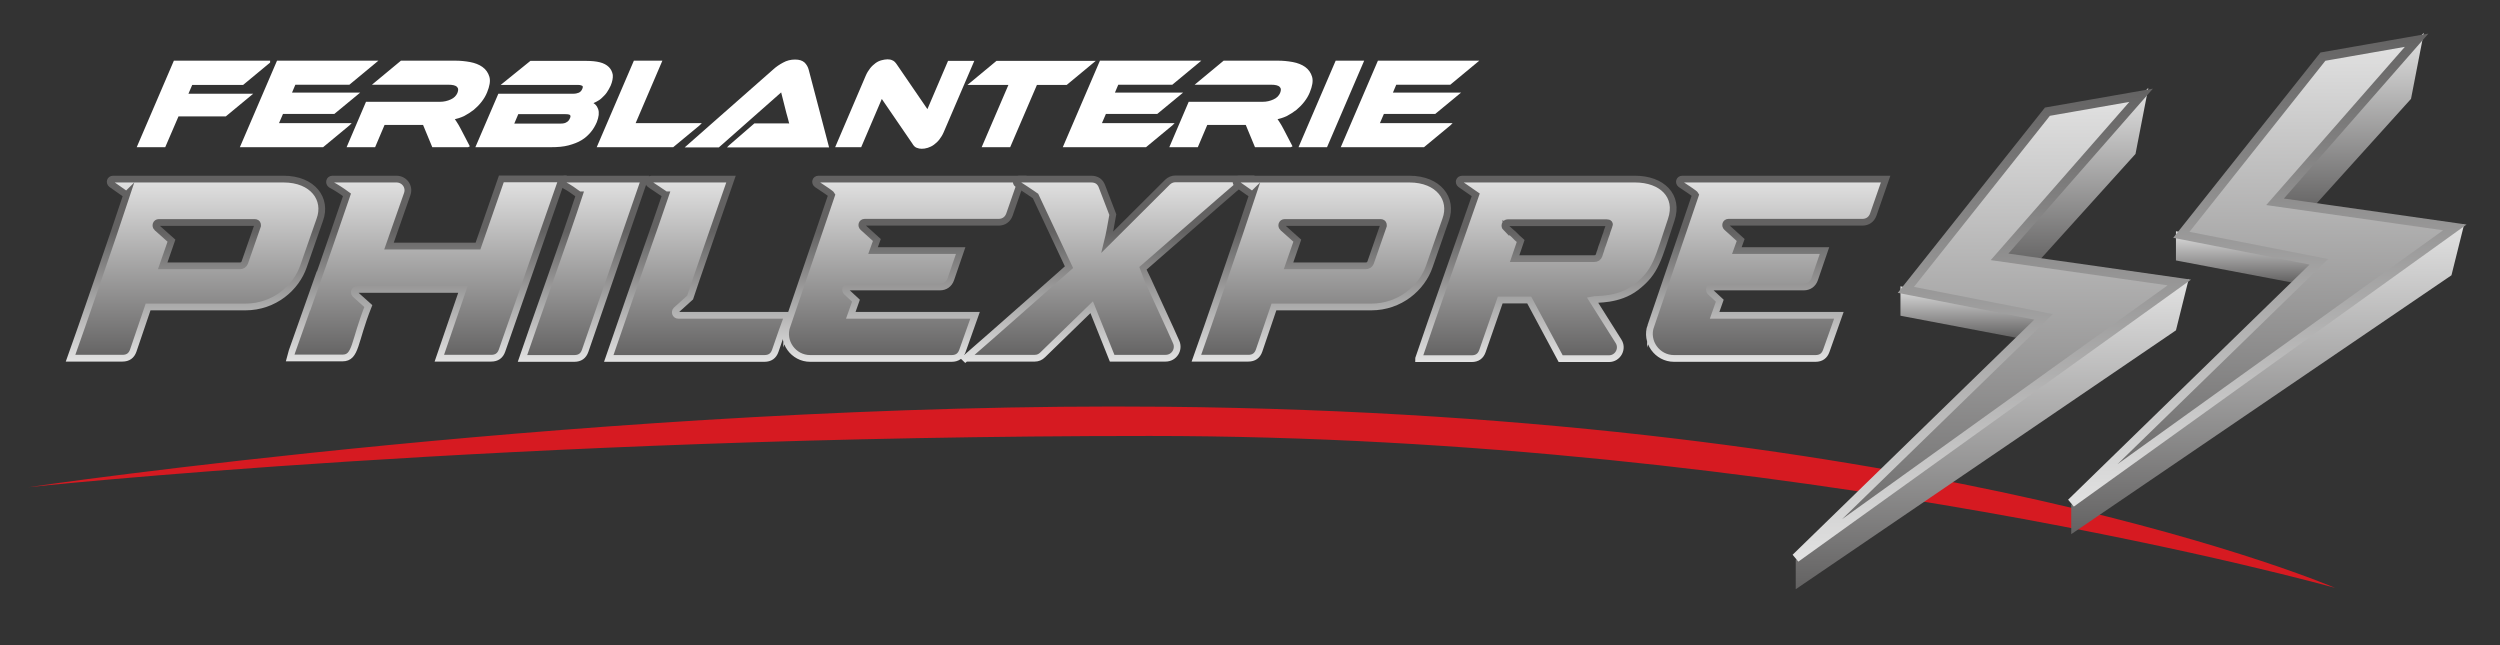
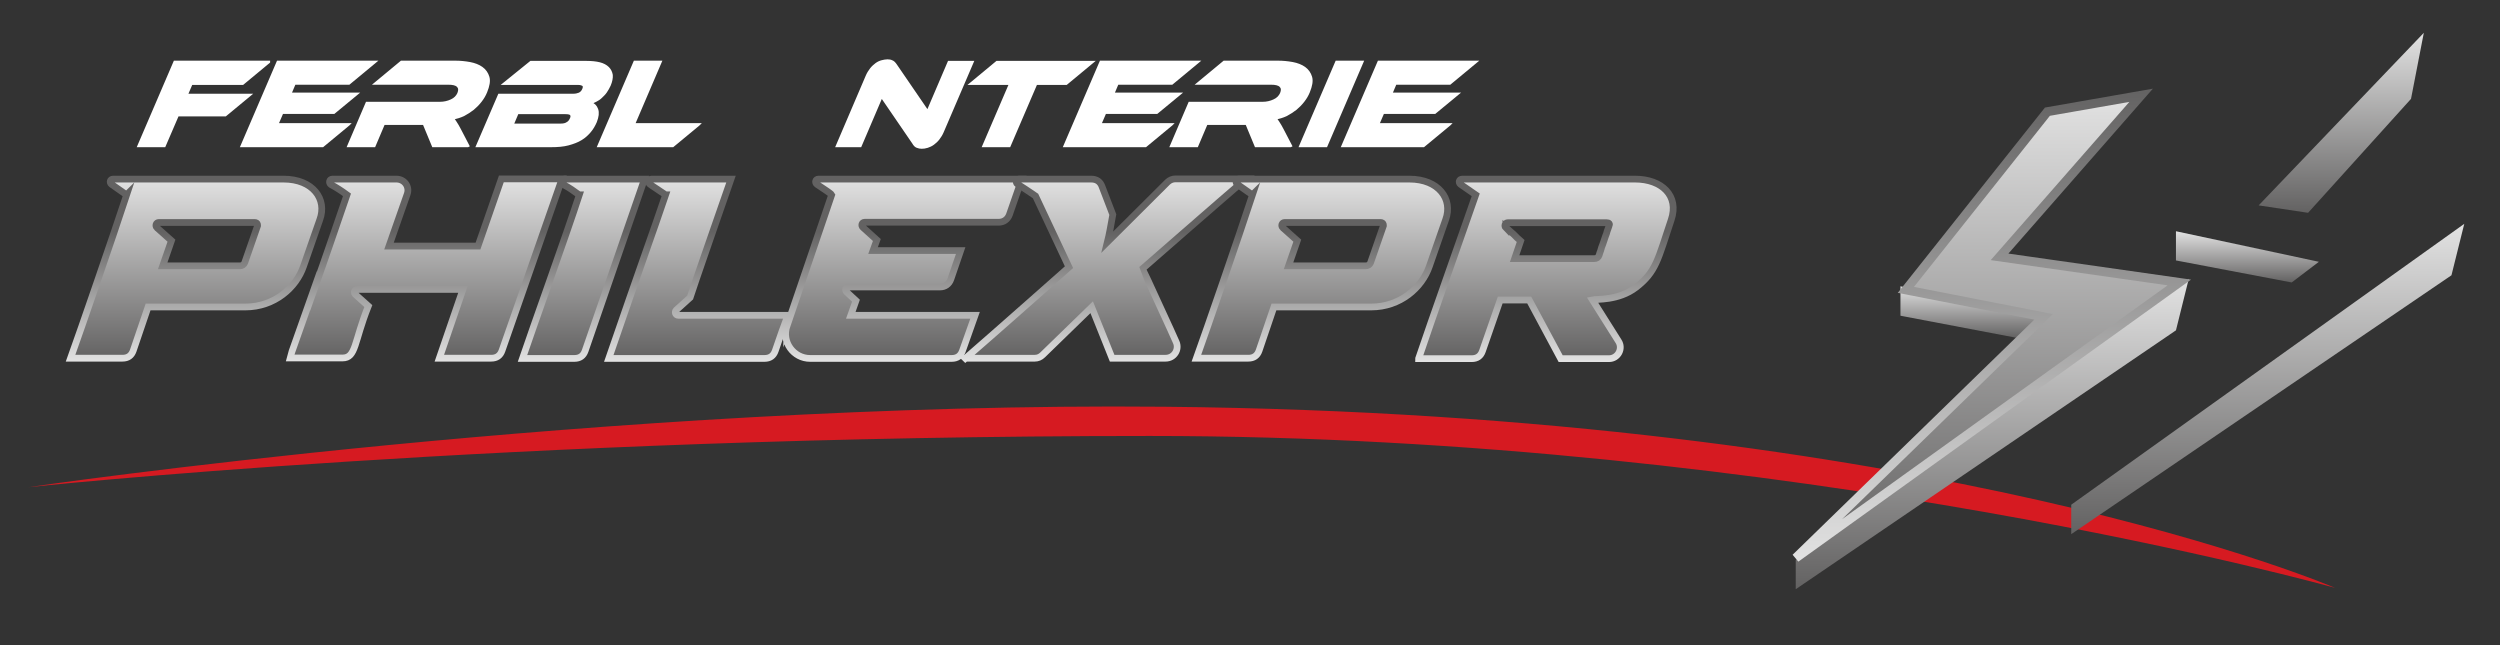
<svg xmlns="http://www.w3.org/2000/svg" xmlns:xlink="http://www.w3.org/1999/xlink" viewBox="0 0 1112.5 287.2">
  <rect x="0" y="0" width="1112.5" height="287.2" fill="#333333" stroke="none" />
  <defs>
    <style>      .cls-1 {        fill: url(#New_Gradient_Swatch_2-13);        stroke: url(#New_Gradient_Swatch_2-14);      }      .cls-1, .cls-2 {        stroke-width: 4px;      }      .cls-1, .cls-2, .cls-3, .cls-4, .cls-5, .cls-6, .cls-7, .cls-8, .cls-9, .cls-10, .cls-11, .cls-12 {        stroke-miterlimit: 10;      }      .cls-2 {        fill: url(#New_Gradient_Swatch_2-18);        stroke: url(#New_Gradient_Swatch_2-19);      }      .cls-3 {        fill: url(#New_Gradient_Swatch_2);        stroke: url(#linear-gradient);      }      .cls-3, .cls-5, .cls-6, .cls-7, .cls-8, .cls-9, .cls-10, .cls-11, .cls-12 {        stroke-width: 3px;      }      .cls-13 {        fill: #d61a21;      }      .cls-4 {        fill: #fff;        stroke: #fff;      }      .cls-14 {        fill: url(#New_Gradient_Swatch_2-17);      }      .cls-15 {        fill: url(#New_Gradient_Swatch_2-16);      }      .cls-16 {        fill: url(#New_Gradient_Swatch_2-15);      }      .cls-17 {        fill: url(#New_Gradient_Swatch_2-12);      }      .cls-18 {        fill: url(#New_Gradient_Swatch_2-11);      }      .cls-19 {        fill: url(#New_Gradient_Swatch_2-10);      }      .cls-5 {        fill: url(#New_Gradient_Swatch_2-5);        stroke: url(#linear-gradient-5);      }      .cls-6 {        fill: url(#New_Gradient_Swatch_2-2);        stroke: url(#linear-gradient-2);      }      .cls-7 {        fill: url(#New_Gradient_Swatch_2-4);        stroke: url(#linear-gradient-4);      }      .cls-8 {        fill: url(#New_Gradient_Swatch_2-3);        stroke: url(#linear-gradient-3);      }      .cls-9 {        fill: url(#New_Gradient_Swatch_2-9);        stroke: url(#linear-gradient-9);      }      .cls-10 {        fill: url(#New_Gradient_Swatch_2-8);        stroke: url(#linear-gradient-8);      }      .cls-11 {        fill: url(#New_Gradient_Swatch_2-6);        stroke: url(#linear-gradient-6);      }      .cls-12 {        fill: url(#New_Gradient_Swatch_2-7);        stroke: url(#linear-gradient-7);      }    </style>
    <linearGradient id="New_Gradient_Swatch_2" data-name="New Gradient Swatch 2" x1="87.2" y1="159.5" x2="87.2" y2="79.7" gradientUnits="userSpaceOnUse">
      <stop offset="0" stop-color="#636262" />
      <stop offset="1" stop-color="#e2e2e2" />
    </linearGradient>
    <linearGradient id="linear-gradient" x1="86.9" y1="78.2" x2="86.9" y2="161" gradientUnits="userSpaceOnUse">
      <stop offset=".3" stop-color="#636262" />
      <stop offset="1" stop-color="#e2e2e2" />
    </linearGradient>
    <linearGradient id="New_Gradient_Swatch_2-2" data-name="New Gradient Swatch 2" x1="189.6" x2="189.6" y2="79.7" xlink:href="#New_Gradient_Swatch_2" />
    <linearGradient id="linear-gradient-2" x1="189.7" x2="189.7" y2="161" xlink:href="#linear-gradient" />
    <linearGradient id="New_Gradient_Swatch_2-3" data-name="New Gradient Swatch 2" x1="259.6" x2="259.6" xlink:href="#New_Gradient_Swatch_2" />
    <linearGradient id="linear-gradient-3" x1="259.6" x2="259.6" xlink:href="#linear-gradient" />
    <linearGradient id="New_Gradient_Swatch_2-4" data-name="New Gradient Swatch 2" x1="310.7" x2="310.7" xlink:href="#New_Gradient_Swatch_2" />
    <linearGradient id="linear-gradient-4" x1="310.7" x2="310.7" xlink:href="#linear-gradient" />
    <linearGradient id="New_Gradient_Swatch_2-5" data-name="New Gradient Swatch 2" x1="402.1" x2="402.1" xlink:href="#New_Gradient_Swatch_2" />
    <linearGradient id="linear-gradient-5" x1="402.4" x2="402.4" xlink:href="#linear-gradient" />
    <linearGradient id="New_Gradient_Swatch_2-6" data-name="New Gradient Swatch 2" x1="492.1" x2="492.1" xlink:href="#New_Gradient_Swatch_2" />
    <linearGradient id="linear-gradient-6" x1="492.1" x2="492.1" xlink:href="#linear-gradient" />
    <linearGradient id="New_Gradient_Swatch_2-7" data-name="New Gradient Swatch 2" x1="588.3" x2="588.3" xlink:href="#New_Gradient_Swatch_2" />
    <linearGradient id="linear-gradient-7" x1="588" x2="588" xlink:href="#linear-gradient" />
    <linearGradient id="New_Gradient_Swatch_2-8" data-name="New Gradient Swatch 2" x1="688" x2="688" xlink:href="#New_Gradient_Swatch_2" />
    <linearGradient id="linear-gradient-8" x1="687.7" x2="687.7" xlink:href="#linear-gradient" />
    <linearGradient id="New_Gradient_Swatch_2-9" data-name="New Gradient Swatch 2" x1="786.6" x2="786.6" xlink:href="#New_Gradient_Swatch_2" />
    <linearGradient id="linear-gradient-9" x1="786.9" x2="786.9" xlink:href="#linear-gradient" />
    <linearGradient id="New_Gradient_Swatch_2-10" data-name="New Gradient Swatch 2" x1="919.3" y1="119.2" x2="919.3" y2="39.1" xlink:href="#New_Gradient_Swatch_2" />
    <linearGradient id="New_Gradient_Swatch_2-11" data-name="New Gradient Swatch 2" x1="877.5" y1="150.3" x2="877.5" y2="127.4" xlink:href="#New_Gradient_Swatch_2" />
    <linearGradient id="New_Gradient_Swatch_2-12" data-name="New Gradient Swatch 2" x1="886.6" y1="262.2" x2="886.6" y2="124.1" xlink:href="#New_Gradient_Swatch_2" />
    <linearGradient id="New_Gradient_Swatch_2-13" data-name="New Gradient Swatch 2" x1="884.5" y1="248.3" x2="884.5" y2="42.4" xlink:href="#New_Gradient_Swatch_2" />
    <linearGradient id="New_Gradient_Swatch_2-14" data-name="New Gradient Swatch 2" x1="886.4" y1="39.4" x2="886.4" y2="250" xlink:href="#New_Gradient_Swatch_2" />
    <linearGradient id="New_Gradient_Swatch_2-15" data-name="New Gradient Swatch 2" x1="1041.9" y1="94.7" x2="1041.9" y2="14.6" xlink:href="#New_Gradient_Swatch_2" />
    <linearGradient id="New_Gradient_Swatch_2-16" data-name="New Gradient Swatch 2" x1="1000.1" y1="125.7" x2="1000.1" y2="102.9" xlink:href="#New_Gradient_Swatch_2" />
    <linearGradient id="New_Gradient_Swatch_2-17" data-name="New Gradient Swatch 2" x1="1009.2" y1="237.7" x2="1009.2" y2="99.6" xlink:href="#New_Gradient_Swatch_2" />
    <linearGradient id="New_Gradient_Swatch_2-18" data-name="New Gradient Swatch 2" x1="1007.1" y1="223.8" x2="1007.1" y2="17.9" xlink:href="#New_Gradient_Swatch_2" />
    <linearGradient id="New_Gradient_Swatch_2-19" data-name="New Gradient Swatch 2" x1="1009" y1="14.9" x2="1009" y2="225.4" xlink:href="#New_Gradient_Swatch_2" />
  </defs>
  <g>
    <g id="Layer_1">
      <g>
        <path class="cls-4" d="M119.7,27.6l-11.7,9.7h-22.8l-2.1,4.9h28.2l-11,9.1h-21.2l-5.9,13.7h-11.6l16.1-37.5h42Z" />
        <path class="cls-4" d="M155.2,55.4l-11.6,9.6h-36.1l16.1-37.5h43.4l-11.7,9.7h-24.2l-1.9,4.5h29.7l-10.3,8.5h-23l-2.2,5.1h31.9Z" />
        <path class="cls-4" d="M208.2,65h-15.5l-4.1-9.9h-17.8l-4.2,9.9h-11.6l8.2-19.2h32.6c1.8,0,3.5-.4,5-1.1,1.6-.7,2.6-1.8,3.2-3.1.6-1.5.5-2.5-.3-3.3s-2.2-1.1-4.2-1.1h-32.6l11.7-9.7h24.1c2.1,0,4.2.2,6.4.6,2.1.4,3.9,1.1,5.3,2.1,1.4,1,2.4,2.4,2.9,4.1.5,1.7.1,3.9-1,6.6-.6,1.5-1.4,2.8-2.4,4.1-1,1.3-2.2,2.5-3.4,3.5-1.3,1-2.7,1.9-4.2,2.7-1.5.7-3.1,1.2-4.8,1.5.4.5.9,1.1,1.3,1.8.5.7,1.1,1.8,1.8,3.1l3.8,7.3Z" />
        <path class="cls-4" d="M262.8,45.8c1.4.5,2.4,1.4,2.9,2.9.5,1.4.3,3.2-.6,5.5-.7,1.6-1.5,3-2.6,4.3-1.1,1.3-2.4,2.5-3.9,3.4-1.6,1-3.5,1.7-5.7,2.3-2.2.6-4.8.8-7.7.8h-32.9l9.8-22.8h33.2c.9,0,1.7-.2,2.5-.5.8-.4,1.4-1,1.8-2,.4-.9.3-1.6-.2-1.9-.5-.3-1.2-.5-2-.5h-33.2l12-9.7h24.8c2.2,0,4.2.2,5.8.6s2.9,1.1,3.8,2c.9.9,1.4,2,1.6,3.2.1,1.3-.2,2.8-.9,4.5-.5,1.1-1.1,2.1-1.7,3s-1.4,1.6-2.1,2.3c-.7.7-1.5,1.2-2.3,1.6-.8.4-1.6.8-2.3,1ZM230.3,50.3l-2.2,5.2h21.3c1.3,0,2.3-.2,3-.7.8-.4,1.3-1.1,1.7-2,.4-.8.3-1.4,0-1.9-.4-.4-1.2-.6-2.5-.6h-21.3Z" />
        <path class="cls-4" d="M311,55.4l-11.6,9.6h-33.1l16.1-37.5h11.6l-11.9,27.8h29Z" />
-         <path class="cls-4" d="M324.8,65l11.1-9.6h12.9c1.2,0,2.3,0,3.1.1-.2-.7-.5-1.5-.7-2.5-.3-1-.5-2-.8-2.9l-2.5-9.9-28.2,24.9h-13.7l38.5-33.9c1.2-1.1,2.7-2.1,4.2-2.9,1.6-.9,3.3-1.3,5.1-1.3s3,.4,3.9,1.2c.8.8,1.4,1.8,1.7,3l8.9,33.9h-43.6Z" />
        <path class="cls-4" d="M410.2,65.7c-.7,0-1.4-.1-2.1-.4-.6-.2-1.2-.8-1.7-1.7l-14.1-20.6-9.4,22h-10.5l13.3-31.1c.5-1.2,1.2-2.3,1.9-3.2.7-.9,1.5-1.6,2.3-2.2.8-.6,1.7-1,2.5-1.2s1.7-.4,2.5-.4,1.4.1,2,.4c.6.2,1.2.8,1.8,1.7l14.1,20.6,9.4-22h10.6l-13.3,31c-.5,1.2-1.2,2.3-1.9,3.2-.7.9-1.5,1.6-2.3,2.2-.8.6-1.7,1-2.6,1.3-.9.3-1.8.4-2.6.4Z" />
        <path class="cls-4" d="M486.2,27.6l-11.7,9.7h-13.4l-11.9,27.7h-11.6l11.9-27.7h-17.6l11.7-9.7h42.6Z" />
        <path class="cls-4" d="M521.4,55.4l-11.6,9.6h-36.1l16.1-37.5h43.4l-11.7,9.7h-24.2l-1.9,4.5h29.7l-10.3,8.5h-23l-2.2,5.1h31.9Z" />
        <path class="cls-4" d="M574.3,65h-15.5l-4.1-9.9h-17.8l-4.2,9.9h-11.6l8.2-19.2h32.6c1.8,0,3.5-.4,5-1.1,1.6-.7,2.6-1.8,3.2-3.1.6-1.5.5-2.5-.3-3.3s-2.2-1.1-4.2-1.1h-32.6l11.7-9.7h24.1c2.1,0,4.2.2,6.4.6,2.1.4,3.9,1.1,5.3,2.1,1.4,1,2.4,2.4,2.9,4.1.5,1.7.1,3.9-1,6.6-.6,1.5-1.4,2.8-2.4,4.1-1,1.3-2.2,2.5-3.4,3.5-1.3,1-2.7,1.9-4.2,2.7-1.5.7-3.1,1.2-4.8,1.5.4.5.9,1.1,1.3,1.8.5.7,1.1,1.8,1.8,3.1l3.8,7.3Z" />
        <path class="cls-4" d="M590.2,65h-11.6l16.1-37.5h11.6l-16.1,37.5Z" />
        <path class="cls-4" d="M645.1,55.4l-11.6,9.6h-36.1l16.1-37.5h43.4l-11.7,9.7h-24.2l-1.9,4.5h29.7l-10.3,8.5h-23l-2.2,5.1h31.9Z" />
      </g>
      <g>
        <path class="cls-3" d="M56.3,86.7l-6.7-4.7c-1-.8-.6-2.3.7-2.3h75.9c13,0,19.5,8.9,16.1,18.1l-7.2,20.6c-3.3,9.7-13.1,18.2-25.9,18.2h-43.3l-6.6,19.4c-.8,2.3-2.4,3.4-4.8,3.4h-23.1c4.6-12.8,18.6-53.4,25-72.8ZM69.8,101.3l6.5,5.8-3.9,11.2h34.3c1.1,0,1.8-.5,2.2-1.4l5.7-16.4c0-.1.1-.2,0-.6-.1-.6-.6-.9-1.3-.9h-42.6c-1.3,0-1.7,1.5-.9,2.3Z" />
        <path class="cls-6" d="M139.5,129.7c5.5-15.4,11.5-33.2,14.9-43-2.3-1.7-4.6-3.2-7.2-4.6-1-.8-.6-2.4.7-2.4h28.5c3.6,0,6,3.4,4.8,6.7l-8.1,23.1h39.6l10.4-29.9h27l-26.7,76.4c-.8,2.3-2.4,3.4-4.8,3.4h-23.1l10.5-30.6h-47c-1.3,0-1.7,1.4-.9,2.2l5.8,5.2c-6.4,16-5.4,23.1-11.5,23.1h-23.4c.2-1.1,5-14.2,10.5-29.9Z" />
        <path class="cls-8" d="M257.7,86.7c-2.3-1.7-4.4-3.2-7.1-4.6-1.3-.8-.7-2.4.6-2.4h35.6l-26.4,76.4c-.8,2.3-2.4,3.4-4.8,3.4h-23.1c4.6-13.6,19.4-54.7,25.3-72.8Z" />
        <path class="cls-7" d="M296.2,86.7l-7-4.7c-1-.8-.5-2.3.8-2.3h35.3c-9.7,28-14.9,42.7-18.2,52.7l-1,.9c-.8.8-2.4,2.1-5.2,4.7-.8.8-.3,2.3.9,2.3h48.8c-1.3,3.4-4.1,11.3-5.6,15.8-.8,2.3-2.4,3.4-4.8,3.4h-69.3c14.2-41.3,19.5-55.7,25.3-72.8Z" />
        <path class="cls-5" d="M350.2,145.1l19.9-58.4c-.3-.6-3.8-2.8-6.6-4.7-1-.8-.6-2.3.7-2.3h90.5l-5.5,15.8c-.8,2.2-2.6,3.4-4.8,3.4h-59.6c-1.3,0-1.7,1.5-.8,2.3l6.2,5.6-1.7,4.7h39l-4.4,12.8c-.8,2.2-2.6,3.4-4.8,3.4h-40.7c-1.3,0-1.7,1.4-.9,2.2l4.2,3.9-2.3,6.5h55.3l-5.6,15.8c-.8,2.3-2.4,3.4-4.8,3.4h-63c-7.4,0-12.8-7.4-10.3-14.5Z" />
        <path class="cls-11" d="M429.6,159.5c6.4-5.5,17.9-15.7,27.9-24.5l18.2-16.1-14.9-31.7c-.8-.6-8.2-5.5-8-5.2-1-.8-.6-2.3.7-2.3h32.1c2.4,0,4,1.1,4.8,3.3l4.8,12.5c-.9,5.1-1.6,9-2.4,12.2l26.7-26.6c1-1,2.3-1.5,3.6-1.5h31.3c-5.5,4.8-17,14.6-27.1,23.5l-18.8,16.4c0,.3,14.5,31.5,14.9,32.7,1.5,3.3-.9,7.2-4.7,7.2h-23.8l-9.1-22.7-21.8,21.2c-1,1-2.2,1.5-3.5,1.5h-31Z" />
        <path class="cls-12" d="M557.3,86.7l-6.7-4.7c-1-.8-.6-2.3.7-2.3h75.9c13,0,19.5,8.9,16.1,18.1l-7.2,20.6c-3.3,9.7-13.1,18.2-25.9,18.2h-43.3l-6.6,19.4c-.8,2.3-2.4,3.4-4.8,3.4h-23.1c4.6-12.8,18.6-53.4,25-72.8ZM570.8,101.3l6.5,5.8-3.9,11.2h34.3c1.1,0,1.8-.5,2.2-1.4l5.7-16.4c0-.1.1-.2,0-.6-.1-.6-.6-.9-1.3-.9h-42.6c-1.3,0-1.7,1.5-.9,2.3Z" />
        <path class="cls-10" d="M631.3,159.5c5.5-16.4,19.9-56.9,25.4-72.8l-6.8-4.7c-1-.8-.6-2.3.8-2.3h76.9c11.9,0,19.7,7.4,16.1,18.1-6,17.9-6.7,23.1-15.7,30.1-7.9,6-17.6,5.1-19.4,5.5l11.6,18.4c2.2,3.3-.2,7.8-4.2,7.8h-21.5l-14-26.1h-12.9l-7.9,22.7c-.8,2.3-2.4,3.4-4.8,3.4h-23.6ZM670.1,101.3c1.4,1.3,3.1,2.5,4.3,3.8s1.5,1.3,2.3,2.1l-2.7,7.9h35.3c1.3,0,1.9-.5,2.3-1.5l.3-1c.3-.6.5-1.5.8-2.5.8-1.9,1.4-4.2,2.2-6.2.3-1.3.8-2.3,1.1-3.3.5-1,.1-1.5-1.1-1.5h-43.9c-1.3,0-1.7,1.5-.9,2.3Z" />
-         <path class="cls-9" d="M734.6,145.1l19.9-58.4c-.3-.6-3.8-2.8-6.6-4.7-1-.8-.6-2.3.7-2.3h90.5l-5.5,15.8c-.8,2.2-2.6,3.4-4.8,3.4h-59.6c-1.3,0-1.7,1.5-.8,2.3l6.2,5.6-1.7,4.7h39l-4.4,12.8c-.8,2.2-2.6,3.4-4.8,3.4h-40.7c-1.3,0-1.7,1.4-.9,2.2l4.2,3.9-2.3,6.5h55.3l-5.6,15.8c-.8,2.3-2.4,3.4-4.8,3.4h-63c-7.4,0-12.8-7.4-10.3-14.5Z" />
      </g>
      <path class="cls-13" d="M12.6,216.8s259.4-38.1,505.6-35.8c342.2,3.3,520.9,80.6,520.9,80.6,0,0-240.8-67.6-527.4-67.6S12.6,216.8,12.6,216.8Z" />
-       <polygon class="cls-19" points="956 39.1 950.3 68.5 904.5 119.2 882.5 115.9 956 39.1" />
      <polygon class="cls-18" points="845.7 127.4 909.4 141 897.2 150.3 845.7 140.5 845.7 127.4" />
      <polygon class="cls-17" points="799.1 249.2 799.1 262.2 968.3 147 974 124.1 799.1 249.2" />
      <polygon class="cls-1" points="799.1 248.3 909.4 141 848.1 129 911.1 49.7 952.8 42.4 889.8 114.3 969.8 125.7 799.1 248.3" />
      <g>
        <polygon class="cls-16" points="1078.6 14.6 1072.9 44 1027.1 94.7 1005.1 91.4 1078.6 14.6" />
        <polygon class="cls-15" points="968.3 102.9 1031.9 116.5 1019.8 125.7 968.3 115.9 968.3 102.9" />
        <polygon class="cls-14" points="921.7 224.6 921.7 237.7 1090.9 122.5 1096.6 99.6 921.7 224.6" />
-         <polygon class="cls-2" points="921.7 223.8 1031.9 116.5 970.7 104.5 1033.7 25.2 1075.4 17.9 1012.4 89.8 1092.4 101.2 921.7 223.8" />
      </g>
    </g>
  </g>
</svg>